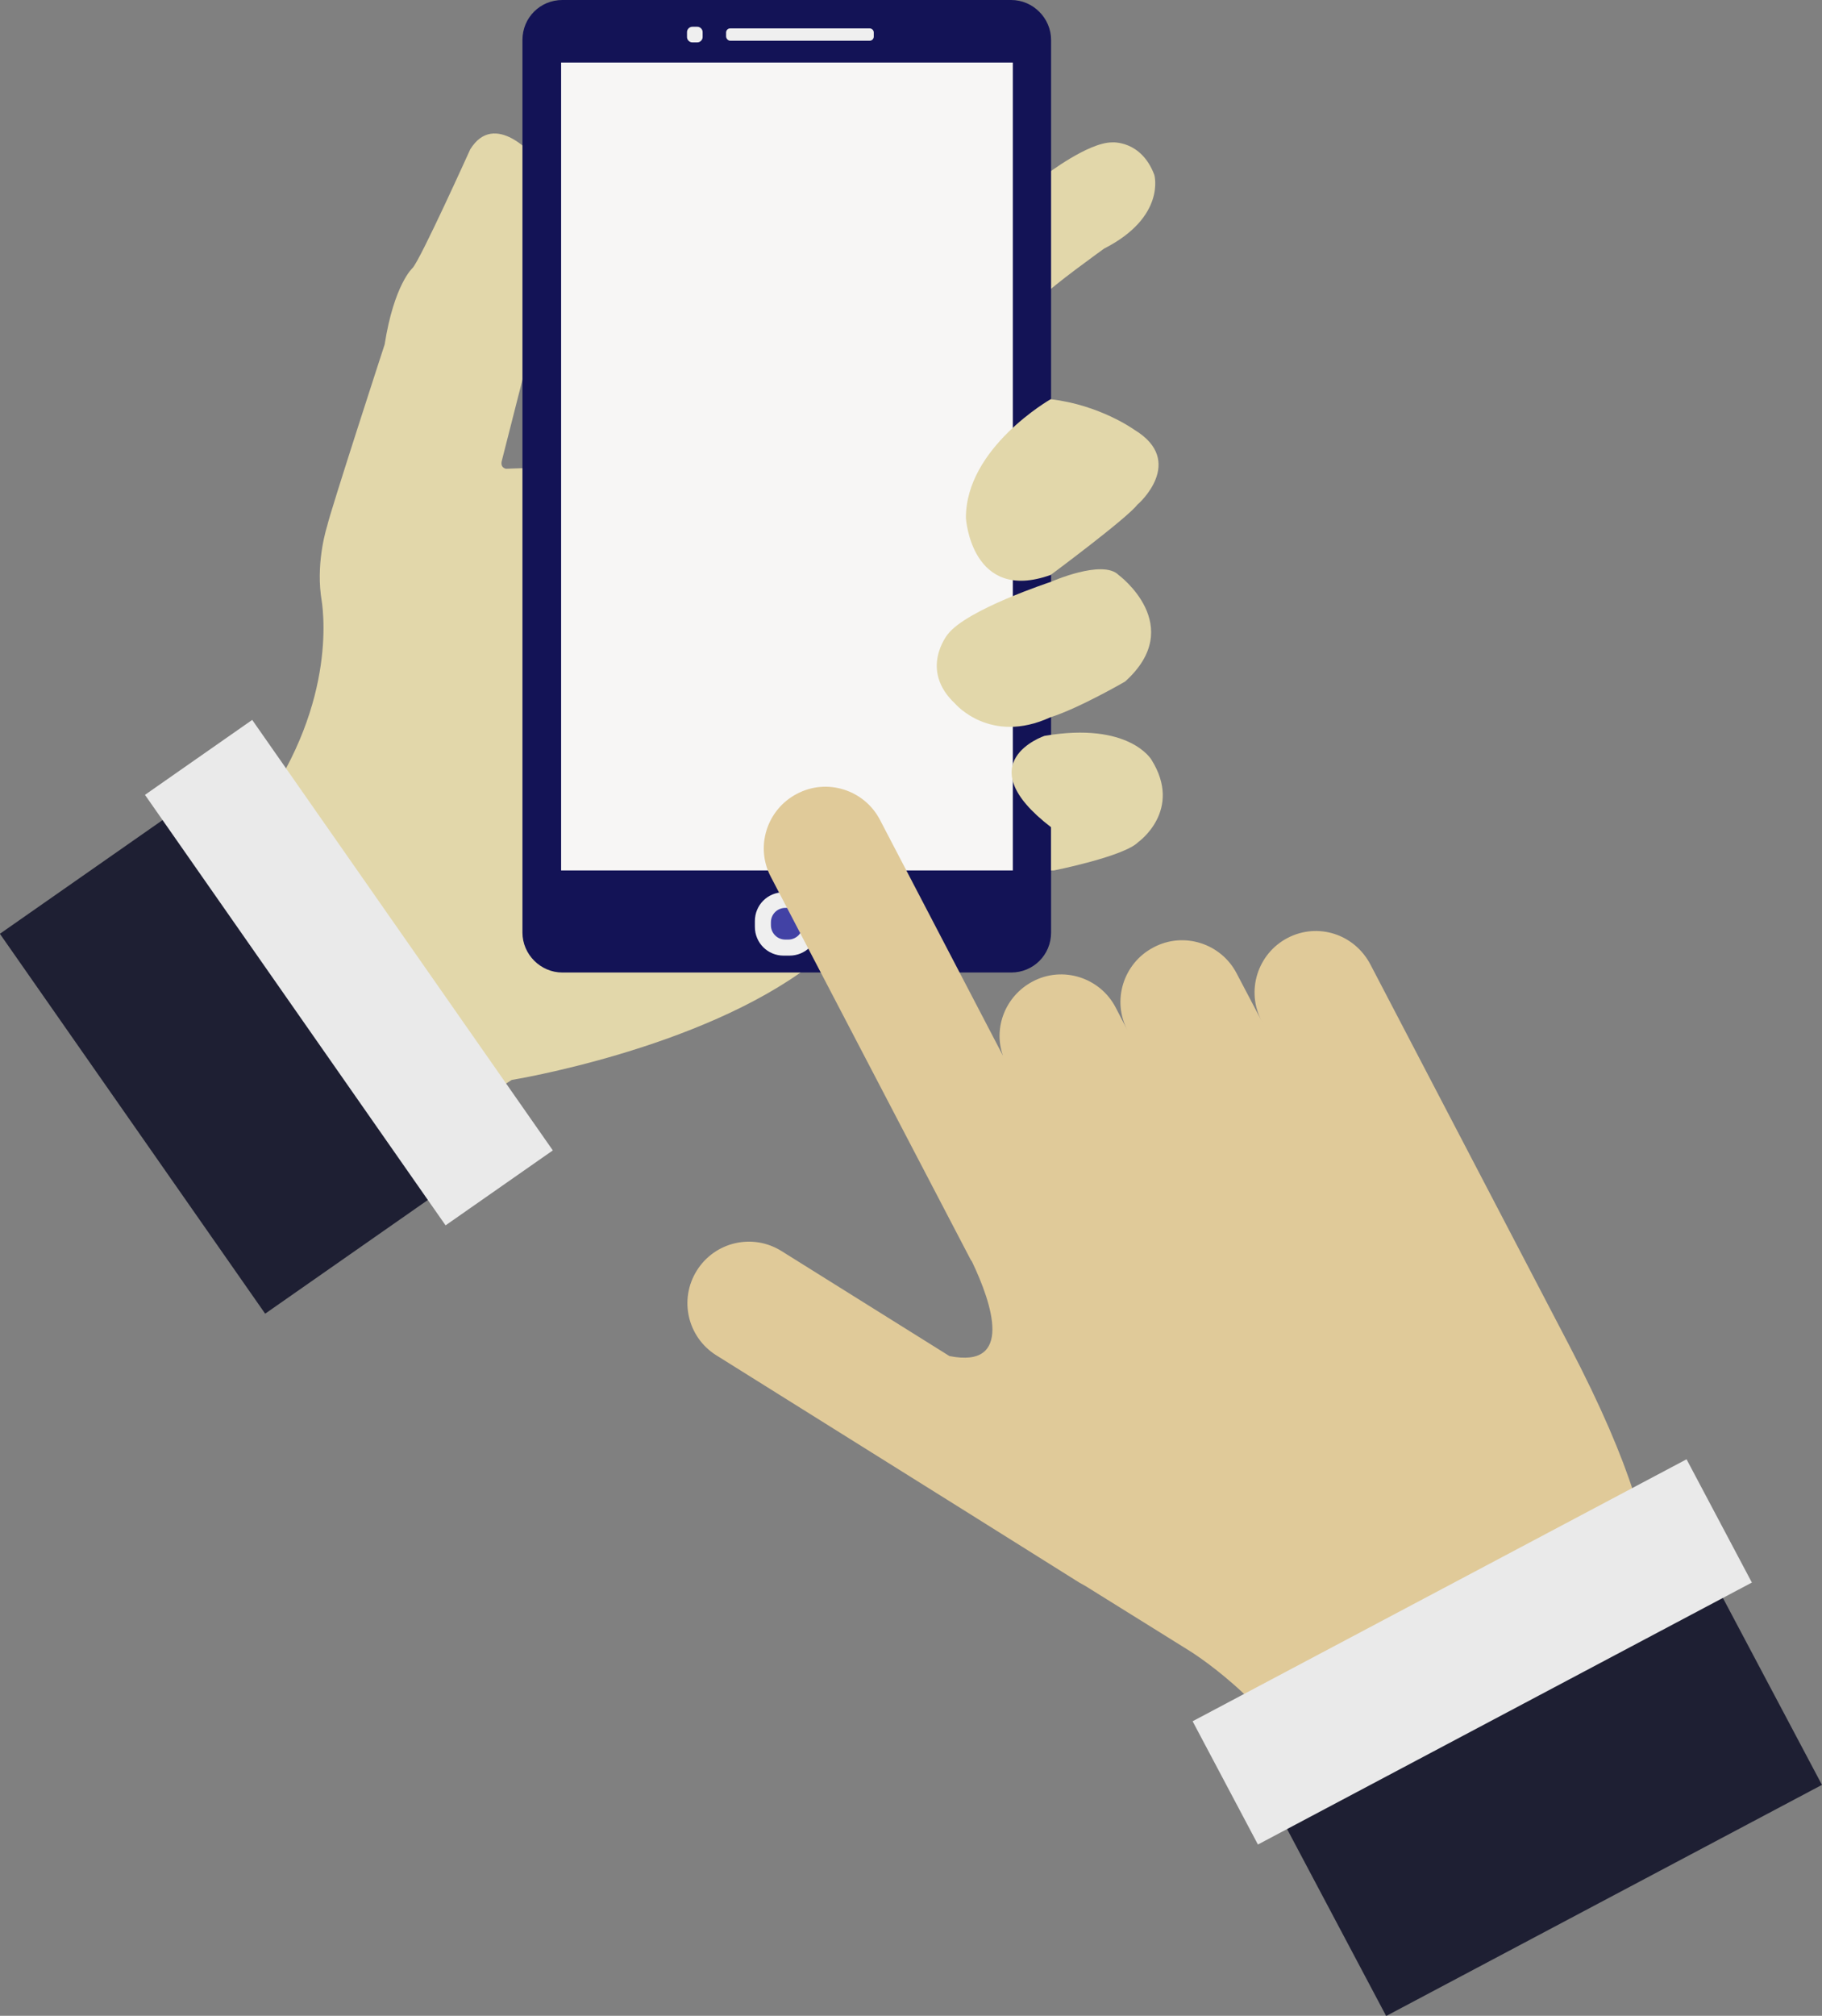
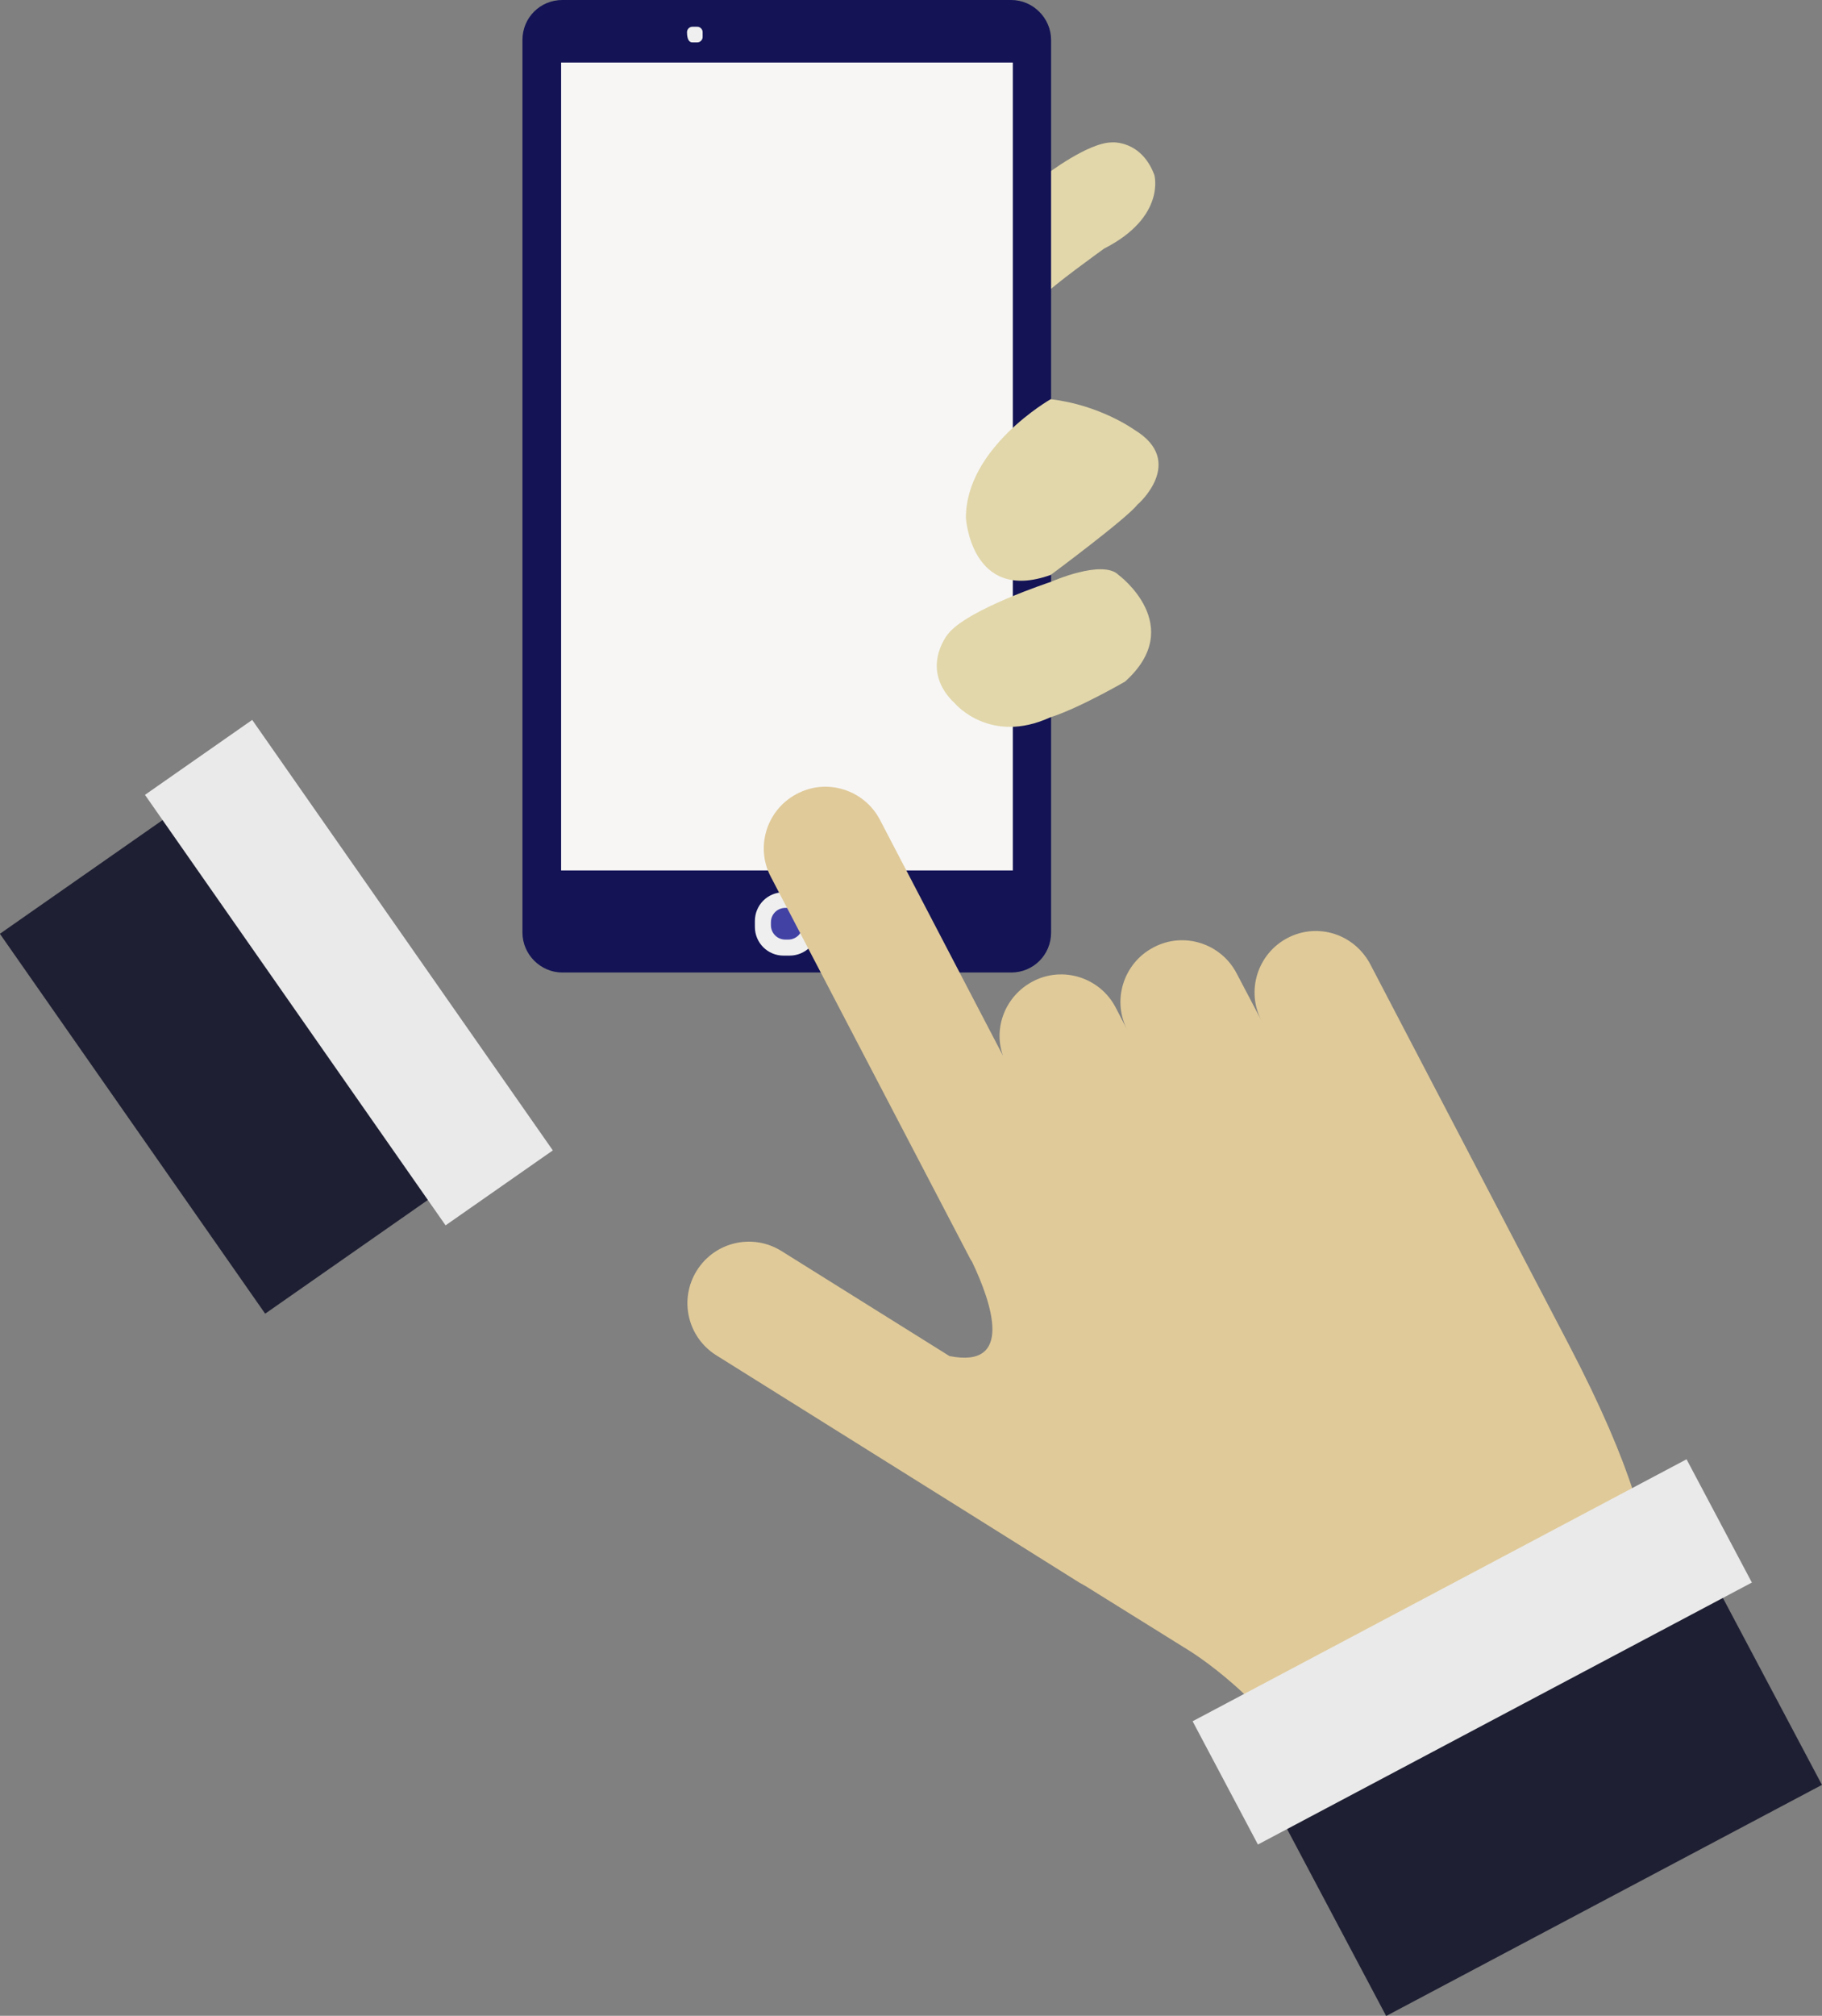
<svg xmlns="http://www.w3.org/2000/svg" height="489.8" preserveAspectRatio="xMidYMid meet" version="1.0" viewBox="-0.0 0.0 442.9 489.8" width="442.9" zoomAndPan="magnify">
  <rect x="-0.0" y="0.0" width="442.9" height="489.8" fill="#808080" stroke="none" />
  <g>
    <g>
      <g id="change1_1">
-         <path d="M128.8,113.7l-5.8,0.2c0,0-1.5-0.2-1-2l5.6-22l2.4-51.7c0,0-9.7-11.6-15.7-1.9c0,0-12.1,26.8-14,28.8 c0,0-4.5,4-6.8,18.6c0,0-13.1,40.2-14,44.2c0,0-2.6,8-1.5,16.7l0,0v0c0.1,0.7,0.2,1.4,0.3,2.1c0.9,7.3,1.8,32.7-23,59.9l-3.3,3.5 l47.3,68.1l25.1-15.8c0,0,45.8-7.4,72.8-28L128.8,113.7z" fill="#E2D7AA" />
-       </g>
+         </g>
      <g id="change1_2">
        <path d="M254.2,42.5c0,0,10.3-7.9,16.1-7.9c0,0,7.1-0.6,10.3,7.9c0,0,2.9,10.2-12.2,17.9c0,0-13.5,9.7-14.2,11.1 V42.5z" fill="#E2D7AA" />
      </g>
      <g id="change2_1">
        <path d="M255.5,226.6c0,5.4-4.3,9.7-9.7,9.7H136.7c-5.3,0-9.7-4.4-9.7-9.7V9.7c0-5.4,4.3-9.7,9.7-9.7h109.1 c5.3,0,9.7,4.4,9.7,9.7V226.6z" fill="#131356" />
      </g>
      <g id="change3_1">
        <path d="M136.4 15.2H246.2V211.5H136.4z" fill="#F7F6F5" />
      </g>
      <g id="change1_3">
        <path d="M275.7,104.4c0,0-8.3-6-20.3-7.4c0,0-20.7,11.8-20.6,28.9c0,0,1.3,20.7,20.6,13.8c0,0,18.5-13.7,21.1-17.1 C276.6,122.6,288.5,112.1,275.7,104.4z" fill="#E2D7AA" />
      </g>
      <g id="change1_4">
        <path d="M271.9,139.7c-3.9-3.9-16.5,1.7-16.5,1.7s-20.4,6.7-25,12.7c0,0-7.1,8.6,1.8,16.9c0,0,8.5,10,23.1,3.3 c7-2.2,18.2-8.7,18.2-8.7C288.6,152,271.9,139.7,271.9,139.7z" fill="#E2D7AA" />
      </g>
      <g id="change1_5">
-         <path d="M256.2,211.5c0,0,17.1-3.4,20.5-6.9c0,0,10.9-7.7,3.2-20c0,0-5.4-9.3-26-5.8c0,0-19,6.4,1.6,22.2v10.5 H256.2z" fill="#E2D7AA" />
-       </g>
+         </g>
      <g>
        <g id="change4_1">
          <path d="M198.9,225.2c0,3.9-3.1,7-7,7h-1.4c-3.9,0-7-3.1-7-7v-1.4c0-3.9,3.1-7,7-7h1.4c3.9,0,7,3.1,7,7V225.2z" fill="#EFEFEF" />
        </g>
        <g id="change5_1">
          <path d="M195.1,224.8c0,2-1.6,3.5-3.5,3.5h-0.7c-2,0-3.5-1.6-3.5-3.5v-0.7c0-2,1.6-3.5,3.5-3.5h0.7 c2,0,3.5,1.6,3.5,3.5V224.8z" fill="#4242A5" />
        </g>
      </g>
    </g>
    <g>
      <g id="change6_1">
        <path d="M26.8 199.5H87V312.1H26.8z" fill="#1E1F33" transform="rotate(-34.938 56.907 255.822)" />
      </g>
      <g id="change7_2">
        <path d="M68.9 172.5H100.7V300.1H68.9z" fill="#EAEAEA" transform="rotate(-34.938 84.852 236.3)" />
      </g>
    </g>
    <g>
      <g id="change8_1">
        <path d="M313,227.9c-7.3,3.8-10.2,12.9-6.3,20.2l-6.1-11.6c-3.8-7.3-12.9-10.2-20.2-6.3 c-7.3,3.8-10.2,12.9-6.3,20.2l-2.9-5.6c-3.8-7.3-12.9-10.2-20.2-6.3c-6.6,3.5-9.6,11.2-7.2,18l-29.9-57.3 c-3.8-7.3-12.9-10.2-20.2-6.3c-7.3,3.8-10.2,12.9-6.3,20.2l48.2,92.3c0.2,0.4,0.4,0.8,0.7,1.2c4.9,10.3,10.1,26-5.5,22.9l0,0 l-40.8-25.5c-7-4.4-16.2-2.3-20.6,4.7c-4.4,7-2.3,16.2,4.7,20.6l61.4,38.4l0,0l0,0l26.8,16.8c0.5,0.3,1.1,0.6,1.6,0.9l24.9,15.5 c0,0,19.6,11.8,30.1,31.9l77.3-40.4c0,0,17-4.7-14.8-65.6l-48.2-92.3C329.3,226.9,320.3,224.1,313,227.9z" fill="#E0CA99" />
      </g>
      <g>
        <g id="change6_2">
          <path d="M342.8 373.5H406.9V493.4H342.8z" fill="#1E1F33" transform="rotate(-117.93 374.88 433.433)" />
        </g>
        <g id="change7_1">
          <path d="M340.9 333.4H374.8V469.3H340.9z" fill="#EAEAEA" transform="rotate(-117.93 357.873 401.356)" />
        </g>
      </g>
    </g>
    <g fill="#EFEFEF" id="change4_2">
-       <path d="M177.5,9.9h33.9c0.6,0,1-0.5,1-1V7.9c0-0.6-0.5-1-1-1h-33.9c-0.6,0-1,0.5-1,1v0.9 C176.5,9.4,177,9.9,177.5,9.9z" />
-       <path d="M168.3,10.3h1.2c0.7,0,1.3-0.6,1.3-1.3V7.8c0-0.7-0.6-1.3-1.3-1.3h-1.2c-0.7,0-1.3,0.6-1.3,1.3V9 C167,9.7,167.6,10.3,168.3,10.3z" />
+       <path d="M168.3,10.3h1.2c0.7,0,1.3-0.6,1.3-1.3V7.8c0-0.7-0.6-1.3-1.3-1.3h-1.2c-0.7,0-1.3,0.6-1.3,1.3C167,9.7,167.6,10.3,168.3,10.3z" />
    </g>
  </g>
</svg>